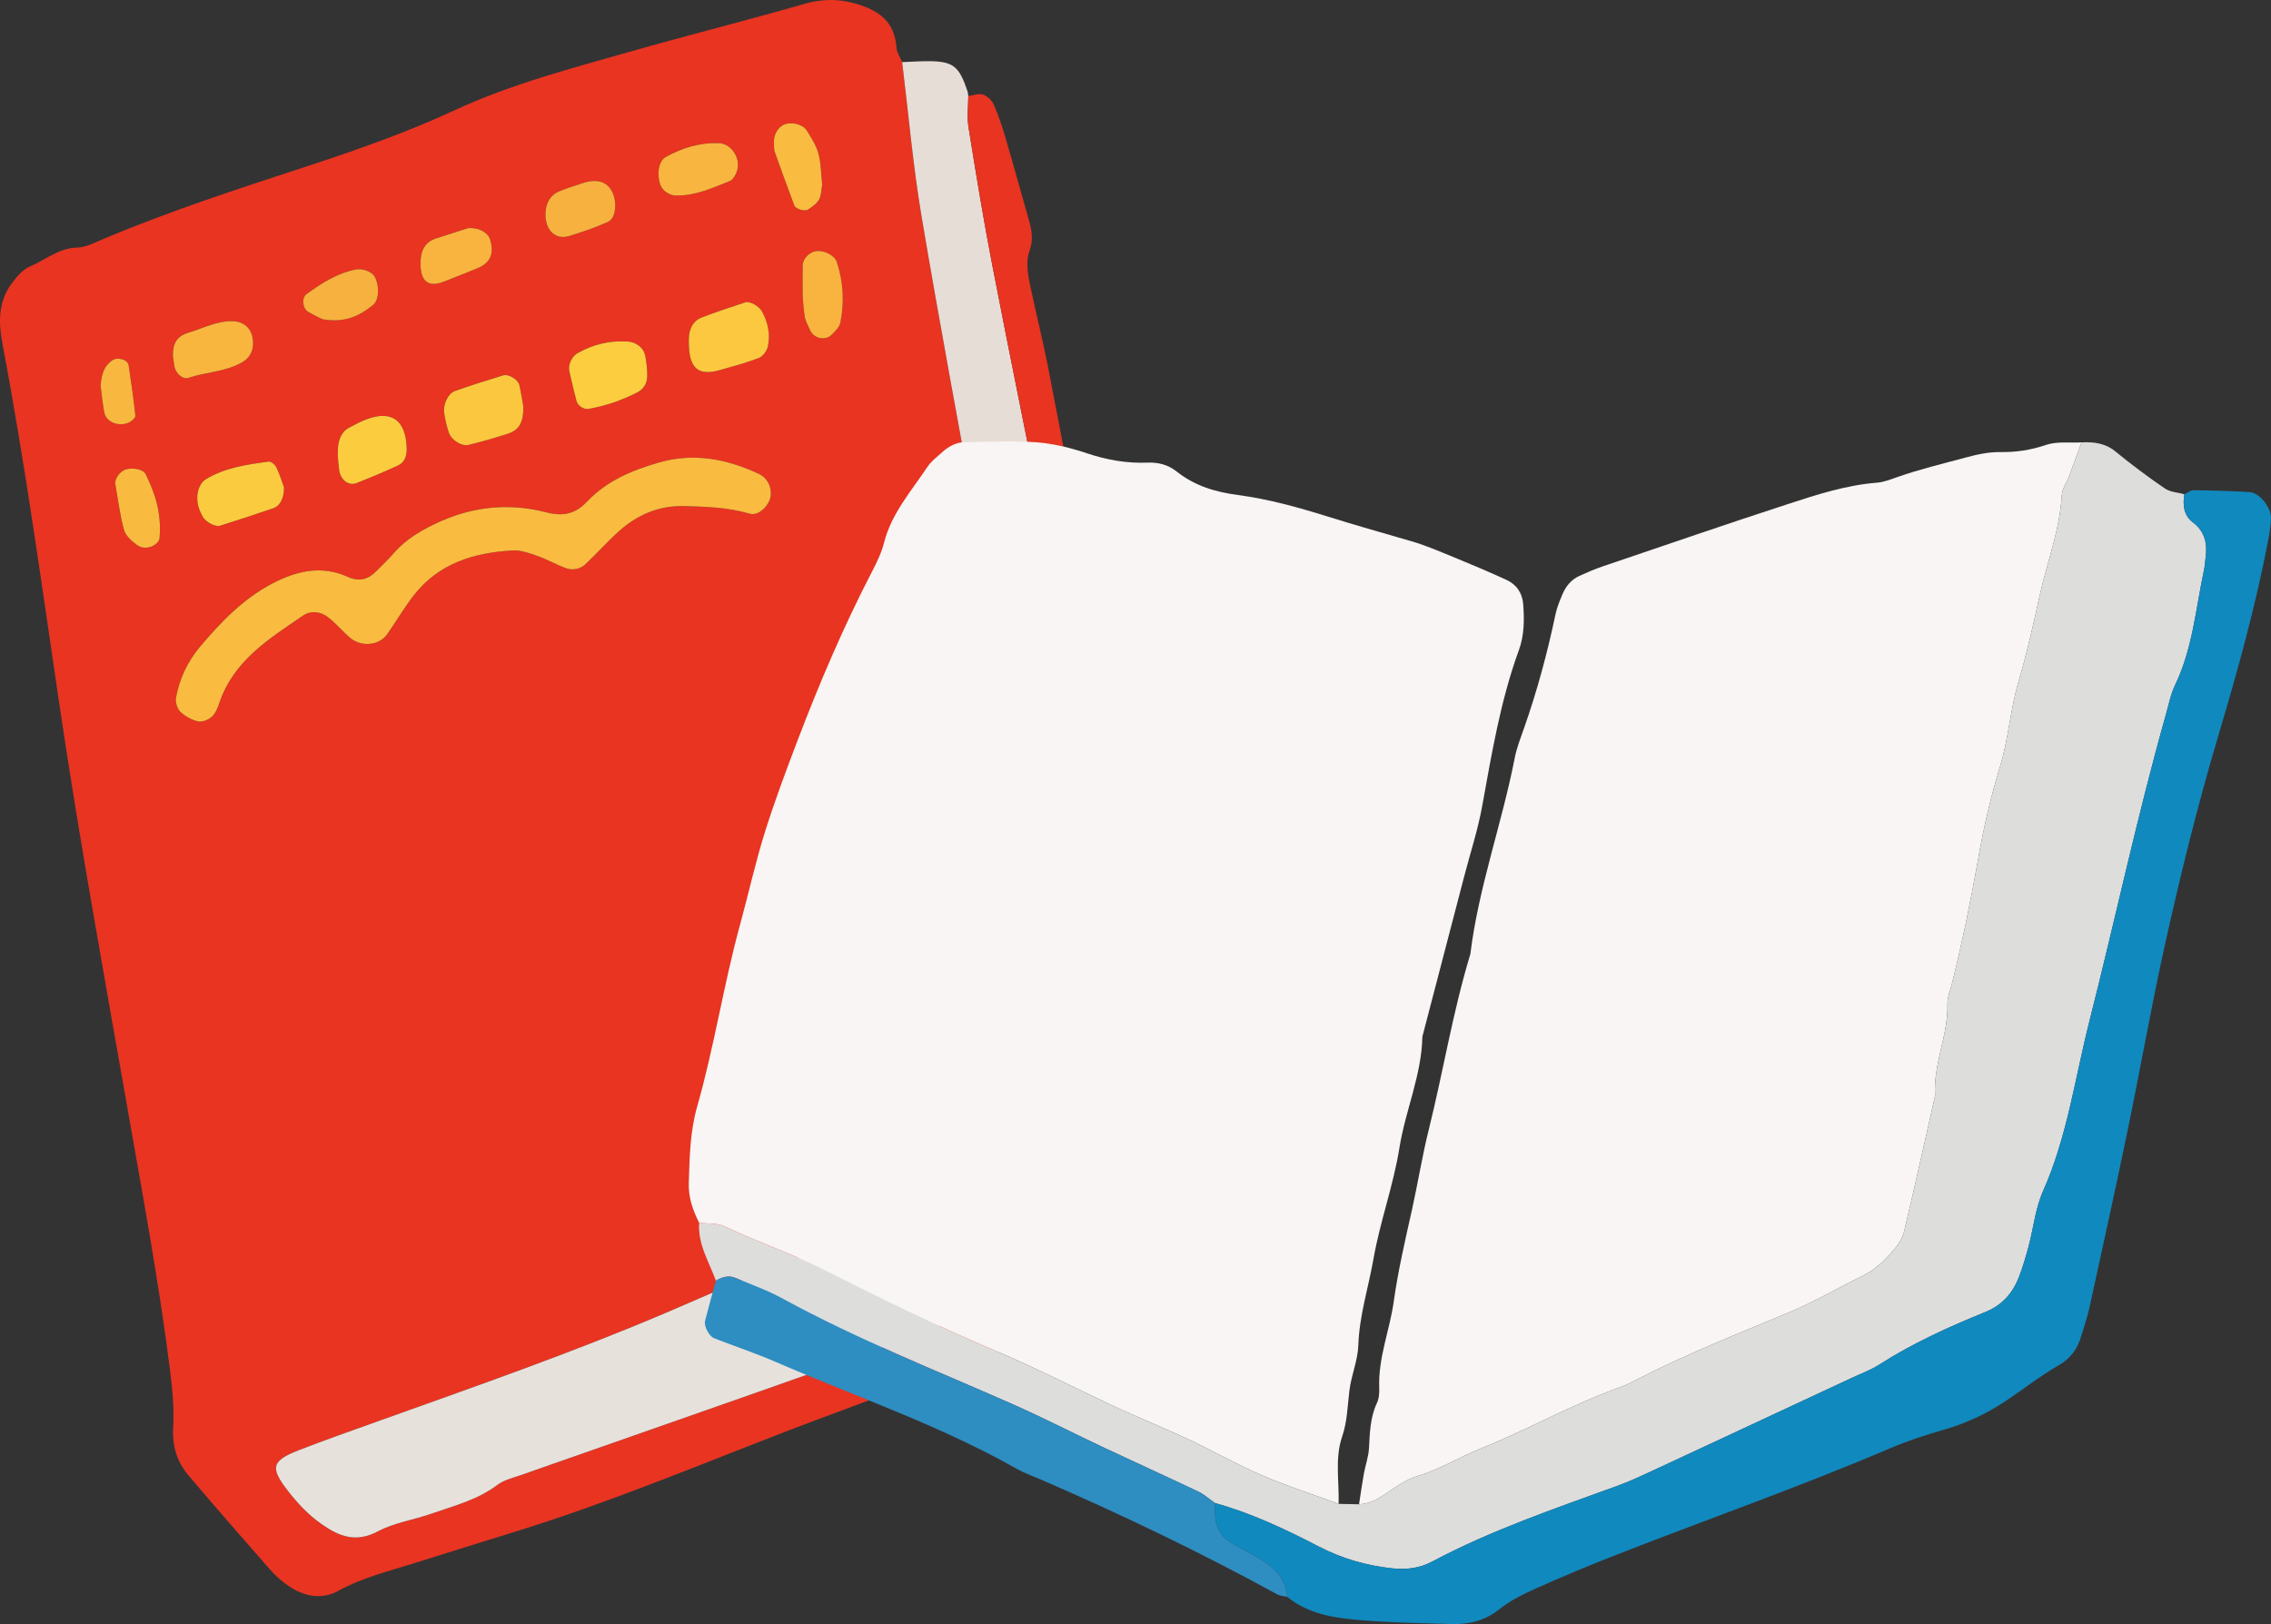
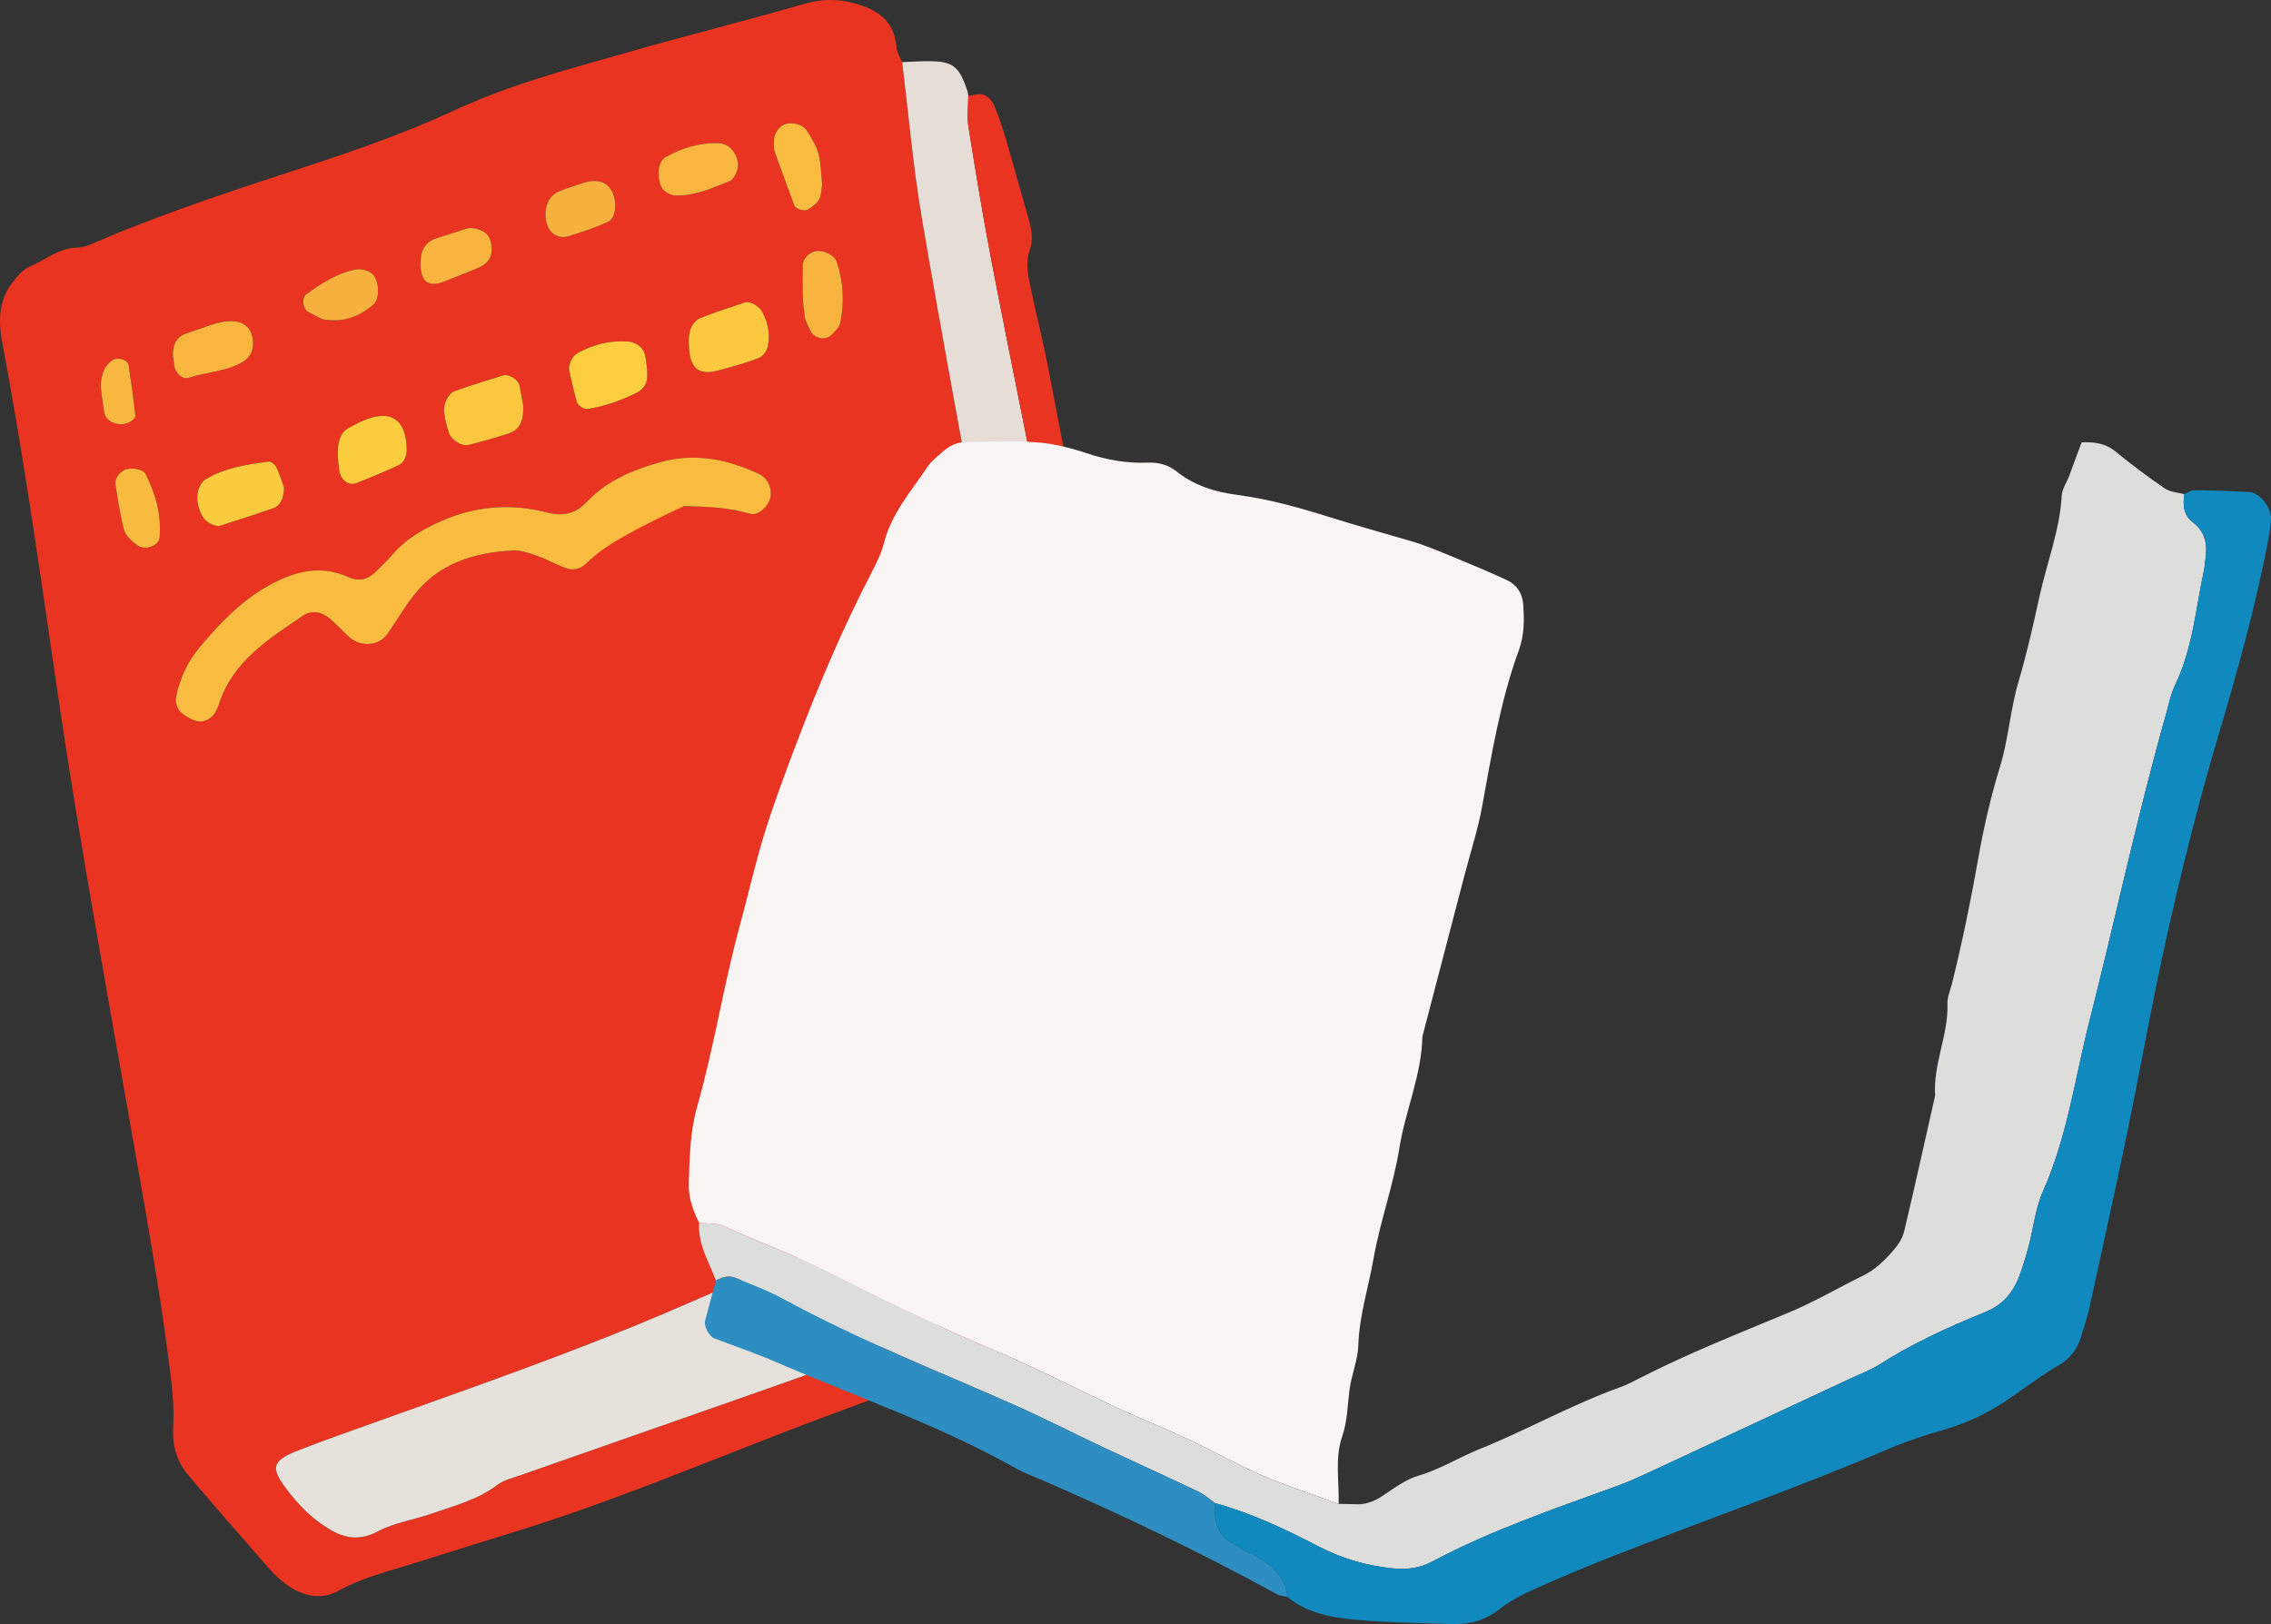
<svg xmlns="http://www.w3.org/2000/svg" width="151" height="108" viewBox="0 0 151 108" fill="none">
  <rect x="0" y="0" width="151" height="108" fill="#333333" stroke="none" />
  <g clip-path="url(#clip0_510_737)">
    <path d="M78.052 84.499C77.584 84.814 77.136 85.168 76.642 85.435C75.435 86.085 74.214 86.707 72.986 87.315C72.373 87.618 71.743 87.894 71.103 88.132C68.854 88.97 66.594 89.775 64.346 90.615C62.527 91.294 60.722 92.013 58.906 92.7C56.664 93.549 54.408 94.361 52.172 95.226C46.309 97.493 40.501 99.912 34.493 101.782C32.202 102.495 29.91 103.204 27.622 103.926C25.887 104.474 24.122 104.895 22.493 105.791C21.292 106.452 20.046 106.122 18.963 105.306C18.599 105.032 18.255 104.717 17.954 104.373C16.138 102.3 14.319 100.228 12.54 98.123C11.777 97.22 11.44 96.177 11.514 94.928C11.589 93.672 11.464 92.392 11.307 91.138C10.59 85.413 9.534 79.744 8.539 74.064C6.947 64.976 5.286 55.9 3.936 46.769C2.757 38.785 1.664 30.786 0.161 22.854C-0.104 21.454 -0.128 20.077 0.761 18.874C1.093 18.425 1.5 17.926 1.984 17.724C3.023 17.291 3.909 16.487 5.136 16.463C5.679 16.452 6.231 16.164 6.754 15.942C11.283 14.024 15.958 12.521 20.62 10.99C23.875 9.921 27.094 8.785 30.206 7.341C33.959 5.6 37.946 4.561 41.899 3.434C45.744 2.338 49.624 1.368 53.467 0.264C54.85 -0.134 56.091 -0.084 57.454 0.428C58.823 0.942 59.502 1.763 59.613 3.19C59.638 3.511 59.856 3.818 59.985 4.131C60.407 7.554 60.703 10.999 61.276 14.397C62.52 21.763 63.899 29.106 65.235 36.456C65.933 40.299 66.612 44.148 67.38 47.977C68.579 53.948 69.729 59.925 70.54 65.964C70.649 66.776 70.794 67.558 71.27 68.233C71.689 68.827 71.791 69.493 71.797 70.195C71.808 71.69 71.825 73.185 71.839 74.681C71.77 75.117 71.701 75.553 71.632 75.99C68.816 76.941 66.2 78.343 63.556 79.676C61.511 80.707 59.437 81.654 57.218 82.234C54.783 82.87 52.465 83.834 50.144 84.788C48.139 85.612 46.16 86.502 44.164 87.349C37.966 89.983 31.611 92.19 25.28 94.461C23.456 95.115 21.624 95.749 19.82 96.456C18.034 97.156 17.954 97.621 19.173 99.18C19.812 99.998 20.503 100.732 21.362 101.339C22.561 102.185 23.667 102.61 25.132 101.832C26.223 101.252 27.515 101.071 28.699 100.656C30.2 100.129 31.756 99.74 33.072 98.744C33.511 98.412 34.105 98.278 34.64 98.09C41.635 95.632 48.639 93.2 55.627 90.721C58.419 89.73 61.181 88.648 63.951 87.592C64.803 87.267 65.611 86.801 66.482 86.552C70.454 85.415 74.129 83.589 77.775 81.685C77.867 82.623 77.96 83.561 78.052 84.499ZM51.251 32.91C51.289 32.258 50.957 31.742 50.439 31.503C48.322 30.524 46.147 30.085 43.809 30.758C42.019 31.275 40.361 31.963 39.05 33.34C38.279 34.152 37.497 34.373 36.313 34.067C33.951 33.456 31.563 33.653 29.287 34.672C28.13 35.19 27.042 35.799 26.189 36.776C25.811 37.208 25.397 37.606 24.991 38.011C24.452 38.549 23.855 38.691 23.131 38.363C21.426 37.591 19.799 37.939 18.201 38.755C16.219 39.767 14.703 41.344 13.299 43.007C12.495 43.961 11.926 45.137 11.699 46.406C11.647 46.698 11.786 47.138 11.997 47.338C12.314 47.64 12.752 47.878 13.176 47.974C13.448 48.036 13.851 47.87 14.078 47.669C14.318 47.456 14.466 47.099 14.573 46.776C15.52 43.933 17.893 42.478 20.157 40.931C20.657 40.59 21.298 40.664 21.778 41.021C22.325 41.427 22.763 41.978 23.287 42.42C24.027 43.043 25.213 42.927 25.732 42.19C26.329 41.346 26.851 40.444 27.481 39.627C29.155 37.457 31.52 36.743 34.102 36.605C34.645 36.575 35.22 36.791 35.751 36.978C36.394 37.204 36.994 37.554 37.636 37.785C38.083 37.946 38.57 37.849 38.919 37.525C39.674 36.824 40.357 36.044 41.121 35.355C42.353 34.242 43.777 33.617 45.478 33.655C46.964 33.689 48.432 33.743 49.876 34.166C50.447 34.334 51.211 33.576 51.251 32.91ZM34.791 26.988C34.742 26.72 34.655 26.158 34.532 25.605C34.451 25.241 33.814 24.852 33.458 24.961C32.384 25.29 31.312 25.628 30.253 26C29.803 26.159 29.457 26.862 29.53 27.43C29.588 27.877 29.696 28.323 29.837 28.751C30.006 29.268 30.691 29.702 31.17 29.582C32.042 29.364 32.911 29.12 33.767 28.842C34.517 28.599 34.825 28.092 34.791 26.988ZM45.8 22.837C45.827 24.498 46.42 25.017 47.855 24.612C48.73 24.365 49.613 24.132 50.459 23.805C50.722 23.703 50.993 23.337 51.056 23.046C51.229 22.241 51.069 21.456 50.672 20.722C50.484 20.376 49.873 19.999 49.544 20.108C48.574 20.43 47.6 20.744 46.649 21.117C46.063 21.347 45.832 21.875 45.801 22.492C45.796 22.607 45.801 22.722 45.8 22.837ZM18.883 32.408C18.785 32.141 18.619 31.599 18.383 31.09C18.299 30.91 18.027 30.675 17.871 30.696C16.41 30.891 14.938 31.099 13.651 31.892C13.404 32.044 13.214 32.419 13.153 32.723C13.038 33.296 13.189 33.857 13.487 34.37C13.684 34.711 14.301 35.063 14.64 34.957C15.83 34.582 17.017 34.193 18.197 33.788C18.599 33.65 18.898 33.133 18.883 32.408ZM41.643 22.708C40.505 22.642 39.417 22.913 38.397 23.487C38.052 23.681 37.76 24.231 37.849 24.653C37.992 25.326 38.158 25.993 38.33 26.658C38.415 26.985 38.825 27.242 39.108 27.195C40.237 27.004 41.304 26.631 42.328 26.119C42.78 25.893 43.024 25.519 43.034 25.037C43.044 24.584 42.988 24.123 42.906 23.676C42.801 23.106 42.258 22.705 41.643 22.708ZM22.458 30.328C22.481 30.562 22.508 30.901 22.548 31.239C22.626 31.897 23.166 32.334 23.701 32.125C24.64 31.757 25.573 31.367 26.488 30.94C26.944 30.727 27.056 30.246 27.04 29.784C26.979 27.951 26.047 27.271 24.423 27.866C24.002 28.02 23.601 28.232 23.204 28.444C22.775 28.673 22.584 29.084 22.5 29.542C22.459 29.763 22.473 29.995 22.458 30.328ZM11.495 23.66C11.527 23.887 11.554 24.115 11.591 24.341C11.668 24.815 12.149 25.255 12.521 25.13C13.704 24.731 14.996 24.733 16.114 24.084C16.694 23.749 16.965 23.122 16.759 22.314C16.606 21.717 16.094 21.381 15.513 21.359C14.445 21.319 13.528 21.826 12.553 22.116C11.764 22.35 11.489 22.811 11.495 23.66ZM44.975 12.999C46.253 13.026 47.385 12.489 48.534 12.036C48.711 11.966 48.853 11.722 48.945 11.526C49.35 10.664 48.691 9.555 47.811 9.521C46.53 9.471 45.367 9.832 44.262 10.443C43.799 10.698 43.644 11.558 43.917 12.315C44.056 12.7 44.557 13.024 44.975 12.999ZM54.668 12.27C54.592 11.574 54.594 10.867 54.418 10.208C54.274 9.669 53.945 9.17 53.648 8.685C53.377 8.244 52.59 8.076 52.105 8.296C51.73 8.466 51.435 8.978 51.461 9.418C51.474 9.647 51.441 9.894 51.514 10.103C51.933 11.296 52.376 12.48 52.814 13.666C52.896 13.885 53.484 14.089 53.723 13.936C54.001 13.757 54.307 13.546 54.461 13.269C54.618 12.987 54.606 12.607 54.668 12.27ZM40.906 13.58C40.824 12.324 40.025 11.771 38.825 12.151C38.283 12.323 37.742 12.501 37.214 12.71C36.563 12.967 36.235 13.577 36.271 14.377C36.315 15.37 36.974 15.958 37.829 15.699C38.697 15.437 39.561 15.141 40.387 14.771C40.834 14.57 40.909 14.058 40.906 13.58ZM53.368 19.63C53.372 19.68 53.401 20.367 53.505 21.043C53.555 21.369 53.74 21.677 53.879 21.987C54.116 22.512 54.885 22.675 55.296 22.264C55.529 22.031 55.817 21.756 55.877 21.458C56.148 20.099 56.081 18.741 55.638 17.417C55.486 16.962 54.754 16.606 54.229 16.705C53.786 16.788 53.383 17.21 53.371 17.63C53.358 18.085 53.368 18.541 53.368 19.63ZM31.125 15.17C30.715 15.301 29.866 15.576 29.016 15.847C28.264 16.086 27.984 16.643 27.962 17.396C27.925 18.703 28.45 19.15 29.541 18.719C30.273 18.429 31.006 18.142 31.734 17.842C32.608 17.482 32.869 16.887 32.589 15.929C32.474 15.537 31.955 15.124 31.125 15.17ZM21.447 21.23C22.92 21.493 23.913 21.008 24.818 20.271C25.221 19.943 25.24 18.929 24.888 18.359C24.696 18.048 24.077 17.84 23.68 17.917C22.427 18.161 21.383 18.826 20.373 19.565C20.053 19.798 20.103 20.504 20.488 20.735C20.868 20.963 21.277 21.144 21.447 21.23ZM10.612 35.749C10.744 34.066 10.292 32.776 9.683 31.526C9.542 31.237 8.952 31.093 8.442 31.194C8.021 31.279 7.604 31.813 7.67 32.194C7.847 33.213 7.972 34.247 8.246 35.238C8.354 35.629 8.759 35.986 9.11 36.245C9.71 36.687 10.602 36.213 10.612 35.749ZM6.688 25.646C6.746 26.084 6.811 26.76 6.931 27.426C7.046 28.061 7.886 28.407 8.572 28.1C8.753 28.019 9.014 27.786 9 27.647C8.885 26.527 8.723 25.412 8.554 24.299C8.493 23.893 7.806 23.721 7.458 23.965C6.949 24.32 6.754 24.818 6.688 25.646Z" fill="#E83421" />
    <path d="M71.839 74.681C71.825 73.185 71.808 71.69 71.797 70.195C71.791 69.493 71.689 68.827 71.27 68.233C70.794 67.558 70.649 66.776 70.54 65.964C69.728 59.925 68.579 53.948 67.38 47.977C66.612 44.148 65.933 40.299 65.235 36.456C63.899 29.106 62.519 21.763 61.276 14.397C60.703 10.999 60.407 7.554 59.985 4.131C60.659 4.109 61.334 4.051 62.007 4.073C63.404 4.119 63.798 4.473 64.323 6.047C64.359 6.153 64.364 6.27 64.383 6.382C64.382 7.07 64.287 7.775 64.395 8.446C64.886 11.507 65.383 14.569 65.973 17.611C67.195 23.92 68.487 30.215 69.732 36.52C70.866 42.259 71.911 48.015 73.041 53.755C73.884 58.035 74.578 62.344 75.395 66.63C75.717 68.318 76.14 69.992 76.616 71.644C77.096 73.309 77.446 74.984 77.493 76.72C76.77 76.769 76.166 76.502 75.605 76.055C74.504 75.178 73.297 74.571 71.839 74.681Z" fill="#E7DDD7" />
    <path d="M77.494 76.72C77.446 74.984 77.096 73.309 76.616 71.644C76.14 69.992 75.717 68.318 75.395 66.63C74.578 62.344 73.884 58.035 73.041 53.755C71.911 48.015 70.866 42.259 69.732 36.52C68.487 30.215 67.195 23.92 65.973 17.611C65.383 14.569 64.886 11.507 64.395 8.446C64.288 7.775 64.382 7.07 64.383 6.382C64.718 6.343 65.088 6.197 65.376 6.295C65.662 6.394 65.964 6.695 66.088 6.982C66.406 7.719 66.659 8.489 66.886 9.261C67.405 11.028 67.888 12.807 68.397 14.578C68.591 15.252 68.72 15.909 68.473 16.608C68.15 17.522 68.383 18.438 68.572 19.338C68.927 21.029 69.356 22.706 69.685 24.403C70.872 30.512 71.996 36.634 73.21 42.738C73.93 46.356 74.801 49.943 75.556 53.554C76.428 57.728 77.222 61.92 78.098 66.094C79.045 70.604 80.047 75.103 81.027 79.607C81.124 80.057 81.27 80.5 81.325 80.955C81.38 81.414 81.335 81.894 80.974 82.236C80.229 82.941 79.472 83.633 78.695 84.301C78.539 84.436 78.27 84.437 78.052 84.499C77.96 83.561 77.867 82.623 77.775 81.685C77.91 81.521 78.045 81.357 78.181 81.193C78.654 80.623 78.697 80.057 78.165 79.497C78.157 78.518 77.977 77.582 77.494 76.72Z" fill="#E83421" />
    <path d="M78.165 79.497C78.698 80.057 78.655 80.623 78.181 81.193C78.045 81.357 77.91 81.521 77.775 81.685C74.13 83.589 70.454 85.415 66.482 86.552C65.611 86.801 64.803 87.267 63.951 87.592C61.181 88.648 58.419 89.73 55.627 90.721C48.639 93.2 41.636 95.632 34.641 98.09C34.105 98.278 33.511 98.412 33.073 98.744C31.756 99.74 30.2 100.129 28.699 100.656C27.516 101.071 26.223 101.252 25.132 101.832C23.667 102.61 22.561 102.185 21.362 101.339C20.503 100.732 19.812 99.998 19.173 99.18C17.954 97.621 18.034 97.156 19.82 96.456C21.624 95.749 23.456 95.115 25.28 94.46C31.612 92.19 37.966 89.982 44.164 87.349C46.16 86.501 48.139 85.612 50.144 84.788C52.465 83.834 54.783 82.87 57.219 82.234C59.438 81.654 61.511 80.707 63.556 79.676C66.2 78.343 68.816 76.941 71.632 75.99C72.52 76.496 73.424 76.976 74.292 77.515C75.162 78.055 75.972 78.696 76.858 79.206C77.228 79.419 77.726 79.407 78.165 79.497Z" fill="#E7E1DC" />
-     <path d="M51.251 32.91C51.211 33.576 50.448 34.334 49.876 34.166C48.432 33.743 46.964 33.689 45.478 33.655C43.777 33.617 42.354 34.242 41.121 35.355C40.357 36.044 39.674 36.824 38.92 37.525C38.571 37.849 38.084 37.946 37.636 37.785C36.994 37.554 36.394 37.204 35.751 36.978C35.22 36.791 34.645 36.575 34.102 36.605C31.52 36.743 29.155 37.457 27.481 39.627C26.851 40.444 26.329 41.346 25.733 42.19C25.213 42.927 24.027 43.043 23.287 42.42C22.763 41.978 22.325 41.427 21.778 41.021C21.298 40.664 20.657 40.59 20.157 40.931C17.893 42.478 15.52 43.933 14.573 46.776C14.466 47.099 14.318 47.456 14.078 47.669C13.851 47.87 13.448 48.036 13.176 47.974C12.752 47.878 12.314 47.64 11.997 47.338C11.786 47.138 11.647 46.698 11.699 46.406C11.926 45.137 12.495 43.961 13.299 43.007C14.703 41.344 16.219 39.767 18.201 38.755C19.799 37.939 21.426 37.591 23.131 38.363C23.855 38.691 24.452 38.549 24.991 38.011C25.397 37.606 25.811 37.208 26.189 36.776C27.042 35.799 28.13 35.19 29.287 34.672C31.563 33.653 33.951 33.456 36.313 34.067C37.497 34.373 38.279 34.152 39.05 33.34C40.361 31.963 42.019 31.275 43.809 30.758C46.147 30.084 48.322 30.524 50.44 31.503C50.957 31.742 51.289 32.258 51.251 32.91Z" fill="#F9BB40" />
+     <path d="M51.251 32.91C51.211 33.576 50.448 34.334 49.876 34.166C48.432 33.743 46.964 33.689 45.478 33.655C40.357 36.044 39.674 36.824 38.92 37.525C38.571 37.849 38.084 37.946 37.636 37.785C36.994 37.554 36.394 37.204 35.751 36.978C35.22 36.791 34.645 36.575 34.102 36.605C31.52 36.743 29.155 37.457 27.481 39.627C26.851 40.444 26.329 41.346 25.733 42.19C25.213 42.927 24.027 43.043 23.287 42.42C22.763 41.978 22.325 41.427 21.778 41.021C21.298 40.664 20.657 40.59 20.157 40.931C17.893 42.478 15.52 43.933 14.573 46.776C14.466 47.099 14.318 47.456 14.078 47.669C13.851 47.87 13.448 48.036 13.176 47.974C12.752 47.878 12.314 47.64 11.997 47.338C11.786 47.138 11.647 46.698 11.699 46.406C11.926 45.137 12.495 43.961 13.299 43.007C14.703 41.344 16.219 39.767 18.201 38.755C19.799 37.939 21.426 37.591 23.131 38.363C23.855 38.691 24.452 38.549 24.991 38.011C25.397 37.606 25.811 37.208 26.189 36.776C27.042 35.799 28.13 35.19 29.287 34.672C31.563 33.653 33.951 33.456 36.313 34.067C37.497 34.373 38.279 34.152 39.05 33.34C40.361 31.963 42.019 31.275 43.809 30.758C46.147 30.084 48.322 30.524 50.44 31.503C50.957 31.742 51.289 32.258 51.251 32.91Z" fill="#F9BB40" />
    <path d="M34.791 26.988C34.825 28.092 34.517 28.599 33.767 28.842C32.911 29.12 32.042 29.364 31.17 29.582C30.69 29.702 30.006 29.268 29.837 28.751C29.696 28.323 29.588 27.877 29.53 27.43C29.457 26.862 29.803 26.159 30.253 26C31.312 25.628 32.384 25.29 33.458 24.961C33.814 24.852 34.451 25.241 34.532 25.605C34.655 26.158 34.742 26.72 34.791 26.988Z" fill="#FBC73F" />
    <path d="M45.8 22.837C45.801 22.722 45.796 22.607 45.801 22.492C45.832 21.875 46.063 21.347 46.649 21.117C47.6 20.744 48.574 20.43 49.544 20.108C49.873 19.999 50.484 20.376 50.672 20.722C51.069 21.455 51.229 22.241 51.056 23.046C50.993 23.336 50.722 23.703 50.459 23.805C49.613 24.132 48.73 24.365 47.855 24.612C46.42 25.017 45.827 24.498 45.8 22.837Z" fill="#FBC83F" />
    <path d="M18.883 32.408C18.898 33.133 18.599 33.65 18.197 33.788C17.017 34.193 15.83 34.582 14.64 34.957C14.302 35.063 13.684 34.711 13.487 34.37C13.189 33.857 13.038 33.296 13.153 32.723C13.214 32.419 13.404 32.044 13.651 31.892C14.938 31.099 16.41 30.891 17.871 30.696C18.027 30.675 18.299 30.91 18.383 31.09C18.619 31.599 18.785 32.141 18.883 32.408Z" fill="#FBCB3F" />
    <path d="M41.642 22.708C42.257 22.705 42.801 23.106 42.906 23.676C42.988 24.123 43.044 24.584 43.034 25.037C43.024 25.519 42.78 25.893 42.328 26.119C41.304 26.631 40.237 27.004 39.108 27.195C38.825 27.243 38.414 26.985 38.33 26.658C38.158 25.993 37.992 25.326 37.849 24.653C37.76 24.231 38.052 23.681 38.397 23.487C39.417 22.913 40.505 22.642 41.642 22.708Z" fill="#FCCD3F" />
    <path d="M22.458 30.328C22.473 29.995 22.459 29.763 22.5 29.542C22.584 29.084 22.775 28.673 23.204 28.444C23.6 28.232 24.002 28.02 24.423 27.866C26.047 27.271 26.978 27.951 27.04 29.784C27.056 30.246 26.944 30.727 26.488 30.94C25.573 31.367 24.64 31.757 23.7 32.125C23.166 32.334 22.626 31.897 22.548 31.239C22.507 30.901 22.48 30.562 22.458 30.328Z" fill="#FCCC3F" />
    <path d="M11.495 23.66C11.489 22.811 11.764 22.35 12.553 22.116C13.528 21.826 14.445 21.319 15.512 21.359C16.094 21.381 16.606 21.717 16.759 22.314C16.965 23.122 16.694 23.749 16.114 24.084C14.996 24.733 13.704 24.731 12.521 25.13C12.149 25.255 11.668 24.815 11.591 24.341C11.554 24.115 11.527 23.887 11.495 23.66Z" fill="#F8B63F" />
    <path d="M44.975 13C44.557 13.024 44.056 12.7 43.917 12.315C43.644 11.558 43.799 10.698 44.262 10.443C45.367 9.832 46.53 9.471 47.811 9.521C48.691 9.555 49.35 10.664 48.945 11.526C48.853 11.722 48.711 11.966 48.534 12.036C47.385 12.489 46.253 13.026 44.975 13Z" fill="#F8B53F" />
    <path d="M54.668 12.27C54.606 12.607 54.618 12.987 54.461 13.269C54.307 13.546 54 13.757 53.722 13.936C53.484 14.089 52.895 13.885 52.814 13.666C52.375 12.48 51.933 11.296 51.514 10.103C51.441 9.894 51.474 9.647 51.461 9.418C51.435 8.978 51.73 8.466 52.105 8.296C52.59 8.076 53.377 8.244 53.647 8.685C53.945 9.17 54.274 9.669 54.418 10.208C54.594 10.867 54.592 11.574 54.668 12.27Z" fill="#F9BB40" />
    <path d="M40.907 13.58C40.909 14.058 40.834 14.57 40.387 14.771C39.561 15.141 38.696 15.437 37.829 15.699C36.974 15.958 36.315 15.37 36.271 14.377C36.235 13.577 36.563 12.967 37.213 12.71C37.742 12.501 38.283 12.323 38.825 12.151C40.025 11.771 40.824 12.324 40.907 13.58Z" fill="#F7B13E" />
    <path d="M53.368 19.63C53.368 18.541 53.358 18.085 53.371 17.63C53.383 17.21 53.786 16.788 54.229 16.705C54.754 16.606 55.486 16.962 55.638 17.417C56.081 18.741 56.148 20.099 55.877 21.458C55.817 21.756 55.529 22.031 55.296 22.264C54.885 22.675 54.116 22.512 53.879 21.987C53.74 21.677 53.556 21.369 53.505 21.043C53.401 20.367 53.372 19.68 53.368 19.63Z" fill="#F8B43E" />
    <path d="M31.125 15.17C31.955 15.124 32.474 15.537 32.589 15.929C32.869 16.887 32.608 17.482 31.734 17.842C31.006 18.142 30.273 18.429 29.541 18.719C28.45 19.15 27.925 18.703 27.962 17.396C27.984 16.643 28.264 16.086 29.016 15.847C29.866 15.576 30.715 15.301 31.125 15.17Z" fill="#F8B43E" />
    <path d="M21.447 21.23C21.277 21.144 20.868 20.963 20.488 20.735C20.103 20.505 20.053 19.798 20.373 19.565C21.383 18.826 22.427 18.161 23.68 17.917C24.077 17.84 24.696 18.048 24.888 18.359C25.24 18.929 25.221 19.943 24.818 20.271C23.913 21.008 22.92 21.493 21.447 21.23Z" fill="#F7B13E" />
    <path d="M10.612 35.749C10.602 36.213 9.71 36.687 9.11 36.245C8.759 35.986 8.354 35.629 8.246 35.238C7.972 34.247 7.847 33.213 7.67 32.194C7.604 31.813 8.021 31.279 8.442 31.194C8.952 31.093 9.542 31.237 9.683 31.526C10.293 32.776 10.744 34.066 10.612 35.749Z" fill="#F9BB3F" />
    <path d="M78.165 79.497C77.726 79.407 77.228 79.419 76.858 79.206C75.972 78.696 75.162 78.055 74.292 77.515C73.424 76.976 72.52 76.496 71.632 75.99C71.701 75.554 71.77 75.117 71.839 74.681C73.297 74.571 74.505 75.178 75.605 76.055C76.166 76.502 76.77 76.769 77.494 76.72C77.977 77.582 78.157 78.518 78.165 79.497Z" fill="#FDFCFB" />
    <path d="M6.688 25.646C6.754 24.818 6.949 24.32 7.458 23.965C7.806 23.721 8.493 23.893 8.554 24.299C8.723 25.412 8.885 26.527 9 27.647C9.014 27.786 8.753 28.019 8.572 28.1C7.886 28.407 7.046 28.061 6.931 27.426C6.811 26.76 6.746 26.084 6.688 25.646Z" fill="#F8B73E" />
    <path d="M46.486 81.314C46.07 80.484 45.766 79.639 45.798 78.672C45.854 76.95 45.874 75.269 46.363 73.556C47.494 69.59 48.111 65.491 49.202 61.508C49.778 59.406 50.244 57.271 50.902 55.197C51.526 53.228 52.25 51.29 52.986 49.355C54.462 45.479 56.078 41.681 57.985 38.005C58.301 37.395 58.61 36.759 58.778 36.098C59.276 34.134 60.592 32.663 61.665 31.047C61.914 30.672 62.299 30.386 62.639 30.078C63.073 29.685 63.572 29.406 64.171 29.401C65.769 29.388 67.374 29.298 68.963 29.417C70.084 29.502 71.212 29.79 72.285 30.148C73.606 30.589 74.929 30.82 76.312 30.765C77.014 30.738 77.665 30.902 78.234 31.353C79.432 32.305 80.78 32.715 82.313 32.918C84.329 33.185 86.324 33.738 88.273 34.348C90.12 34.926 91.979 35.449 93.835 35.989C94.816 36.274 95.763 36.687 96.712 37.075C97.872 37.55 99.027 38.039 100.166 38.563C100.833 38.869 101.224 39.433 101.279 40.183C101.355 41.219 101.357 42.235 100.986 43.25C99.763 46.603 99.188 50.115 98.55 53.615C98.263 55.19 97.761 56.724 97.356 58.276C96.429 61.829 95.501 65.381 94.575 68.934C94.524 71.496 93.446 73.841 93.047 76.34C92.651 78.823 91.761 81.224 91.326 83.703C90.99 85.618 90.381 87.481 90.316 89.458C90.282 90.472 89.844 91.466 89.721 92.485C89.596 93.511 89.584 94.527 89.238 95.539C88.746 96.979 89.051 98.513 89.005 100.007C87.295 99.378 85.555 98.821 83.883 98.101C82.207 97.378 80.612 96.461 78.956 95.685C77.305 94.912 75.605 94.243 73.955 93.466C71.375 92.249 68.838 90.953 66.205 89.837C62.32 88.192 58.517 86.338 54.749 84.432C52.601 83.345 50.333 82.572 48.164 81.55C47.675 81.319 47.049 81.385 46.486 81.314Z" fill="#F8F5F4" />
-     <path d="M90.364 100.034C90.469 99.358 90.561 98.679 90.683 98.006C90.783 97.445 90.989 96.894 91.022 96.332C91.083 95.295 91.096 94.268 91.554 93.297C91.695 93.001 91.719 92.621 91.706 92.283C91.627 90.3 92.404 88.464 92.673 86.537C92.956 84.51 93.425 82.495 93.873 80.496C94.271 78.715 94.555 76.909 94.997 75.131C95.963 71.251 96.596 67.288 97.763 63.453C98.309 59.004 99.861 54.787 100.714 50.408C100.845 49.737 101.1 49.089 101.328 48.441C102.204 45.954 102.888 43.414 103.43 40.833C103.523 40.39 103.704 39.962 103.879 39.541C104.104 38.997 104.464 38.55 105.006 38.301C105.521 38.066 106.045 37.841 106.58 37.659C110.671 36.27 114.756 34.864 118.863 33.525C120.799 32.893 122.745 32.26 124.801 32.098C125.244 32.063 125.683 31.89 126.11 31.74C127.612 31.211 129.156 30.841 130.69 30.428C131.47 30.217 132.231 30.05 133.033 30.062C134.064 30.078 135.046 29.925 136.043 29.586C136.767 29.34 137.613 29.462 138.405 29.418C138.128 30.169 137.856 30.921 137.574 31.669C137.413 32.098 137.109 32.514 137.086 32.947C136.958 35.267 136.099 37.414 135.611 39.646C135.195 41.546 134.768 43.449 134.217 45.312C133.663 47.183 133.549 49.137 132.974 51.009C132.371 52.973 131.905 54.993 131.547 57.018C131.05 59.836 130.479 62.633 129.788 65.407C129.677 65.85 129.475 66.3 129.488 66.741C129.553 68.832 128.526 70.767 128.666 72.862C127.985 75.874 127.319 78.889 126.607 81.893C126.507 82.318 126.241 82.738 125.954 83.075C125.361 83.772 124.716 84.417 123.871 84.831C122.233 85.633 120.65 86.568 118.971 87.269C115.613 88.671 112.227 90.002 108.983 91.667C108.577 91.876 108.169 92.09 107.742 92.243C104.525 93.397 101.54 95.087 98.375 96.363C97.007 96.914 95.752 97.712 94.309 98.134C93.462 98.382 92.698 98.964 91.941 99.466C91.447 99.793 90.948 100.008 90.364 100.034Z" fill="#F8F5F4" />
    <path d="M90.364 100.034C90.948 100.008 91.447 99.793 91.941 99.466C92.698 98.964 93.462 98.382 94.309 98.134C95.752 97.712 97.007 96.914 98.376 96.363C101.54 95.087 104.525 93.397 107.742 92.243C108.169 92.09 108.577 91.876 108.983 91.667C112.227 90.002 115.613 88.671 118.971 87.269C120.65 86.568 122.233 85.633 123.872 84.831C124.716 84.417 125.361 83.772 125.954 83.075C126.241 82.738 126.507 82.318 126.607 81.893C127.319 78.889 127.985 75.874 128.666 72.862C128.526 70.767 129.553 68.832 129.488 66.741C129.475 66.3 129.677 65.85 129.788 65.407C130.479 62.633 131.05 59.836 131.547 57.018C131.905 54.992 132.372 52.973 132.974 51.009C133.549 49.137 133.663 47.183 134.217 45.312C134.768 43.449 135.195 41.546 135.611 39.646C136.099 37.414 136.958 35.267 137.086 32.947C137.109 32.514 137.413 32.098 137.574 31.669C137.856 30.921 138.128 30.169 138.405 29.418C139.216 29.383 139.969 29.46 140.653 30.02C141.712 30.888 142.812 31.71 143.942 32.483C144.297 32.725 144.801 32.745 145.237 32.867C145.128 33.583 145.184 34.267 145.806 34.736C146.651 35.374 146.787 36.229 146.639 37.197C146.604 37.425 146.6 37.658 146.551 37.882C145.999 40.458 145.794 43.119 144.629 45.544C144.334 46.158 144.199 46.854 144.012 47.518C142.105 54.267 140.647 61.13 138.923 67.924C137.965 71.702 137.45 75.603 135.842 79.213C135.336 80.349 135.21 81.655 134.886 82.876C134.709 83.541 134.51 84.204 134.27 84.847C133.851 85.968 133.145 86.79 131.991 87.257C129.56 88.242 127.173 89.327 124.948 90.749C124.375 91.115 123.721 91.352 123.101 91.641C118.757 93.667 114.415 95.695 110.068 97.714C109.242 98.098 108.415 98.491 107.56 98.802C103.384 100.321 99.171 101.748 95.227 103.844C94.384 104.292 93.506 104.394 92.578 104.296C90.863 104.114 89.252 103.653 87.699 102.85C85.476 101.699 83.208 100.623 80.782 99.952C80.414 99.695 80.074 99.381 79.675 99.192C77.613 98.211 75.532 97.271 73.466 96.299C71.399 95.326 69.364 94.278 67.275 93.356C62.16 91.097 56.957 89.04 52.033 86.351C51.035 85.806 49.95 85.418 48.898 84.978C48.444 84.788 48.008 84.917 47.602 85.163C47.141 83.907 46.389 82.736 46.486 81.314C47.049 81.385 47.675 81.319 48.164 81.55C50.333 82.572 52.601 83.345 54.749 84.432C58.517 86.338 62.32 88.192 66.205 89.837C68.838 90.953 71.375 92.249 73.955 93.466C75.605 94.243 77.305 94.912 78.956 95.685C80.612 96.461 82.207 97.378 83.883 98.101C85.555 98.821 87.295 99.378 89.005 100.007C89.458 100.016 89.911 100.025 90.364 100.034Z" fill="#DDDDDC" />
    <path d="M80.782 99.952C83.208 100.623 85.476 101.699 87.699 102.85C89.252 103.653 90.863 104.114 92.578 104.296C93.506 104.395 94.384 104.292 95.227 103.844C99.171 101.748 103.384 100.321 107.56 98.802C108.415 98.491 109.242 98.098 110.068 97.714C114.415 95.695 118.757 93.667 123.1 91.641C123.721 91.352 124.375 91.115 124.948 90.749C127.173 89.327 129.56 88.242 131.991 87.257C133.145 86.79 133.851 85.968 134.27 84.847C134.51 84.204 134.709 83.541 134.886 82.876C135.21 81.655 135.336 80.349 135.842 79.213C137.45 75.603 137.965 71.702 138.923 67.924C140.647 61.13 142.105 54.267 144.012 47.518C144.199 46.854 144.334 46.158 144.629 45.544C145.794 43.119 145.999 40.458 146.551 37.882C146.6 37.658 146.604 37.425 146.639 37.197C146.787 36.229 146.651 35.374 145.806 34.736C145.184 34.267 145.128 33.583 145.237 32.867C145.445 32.774 145.654 32.598 145.861 32.601C147.105 32.616 148.349 32.644 149.589 32.726C150.254 32.77 151.034 33.777 150.999 34.475C150.976 34.932 150.916 35.39 150.83 35.839C149.991 40.255 148.791 44.58 147.51 48.88C146.097 53.626 144.912 58.431 143.852 63.264C142.991 67.196 142.297 71.165 141.482 75.107C140.666 79.051 139.798 82.984 138.937 86.918C138.789 87.591 138.562 88.246 138.365 88.907C138.124 89.714 137.648 90.351 136.925 90.766C135.635 91.506 134.471 92.436 133.234 93.248C132.006 94.054 130.644 94.678 129.202 95.091C127.999 95.435 126.8 95.828 125.649 96.32C119.557 98.924 113.304 101.102 107.143 103.524C105.444 104.192 103.758 104.898 102.092 105.646C101.265 106.017 100.425 106.43 99.722 106.992C98.76 107.763 97.703 108.033 96.537 107.997C94.486 107.934 92.431 107.905 90.388 107.733C88.692 107.59 86.988 107.335 85.588 106.188C85.52 105.041 84.801 104.321 83.93 103.756C83.175 103.265 82.321 102.926 81.584 102.412C81.25 102.18 81.007 101.715 80.879 101.306C80.748 100.886 80.806 100.406 80.782 99.952Z" fill="#1089BE" />
    <path d="M80.782 99.952C80.806 100.406 80.748 100.886 80.879 101.306C81.007 101.715 81.25 102.18 81.584 102.412C82.321 102.925 83.175 103.265 83.93 103.756C84.801 104.321 85.52 105.041 85.588 106.188C85.367 106.137 85.121 106.133 84.929 106.028C79.805 103.22 74.544 100.701 69.188 98.381C68.663 98.154 68.116 97.967 67.621 97.686C62.52 94.797 56.985 92.909 51.637 90.593C50.276 90.003 48.865 89.529 47.481 88.992C47.144 88.861 46.792 88.187 46.881 87.834C47.109 86.941 47.358 86.052 47.6 85.163C48.008 84.918 48.444 84.788 48.898 84.978C49.95 85.418 51.035 85.806 52.033 86.351C56.957 89.04 62.16 91.097 67.275 93.356C69.364 94.278 71.399 95.326 73.466 96.299C75.532 97.271 77.613 98.211 79.675 99.192C80.074 99.381 80.414 99.695 80.782 99.952Z" fill="#2E8DC1" />
  </g>
  <defs>
    <clipPath id="clip0_510_737">
      <rect width="151" height="108" fill="white" />
    </clipPath>
  </defs>
</svg>